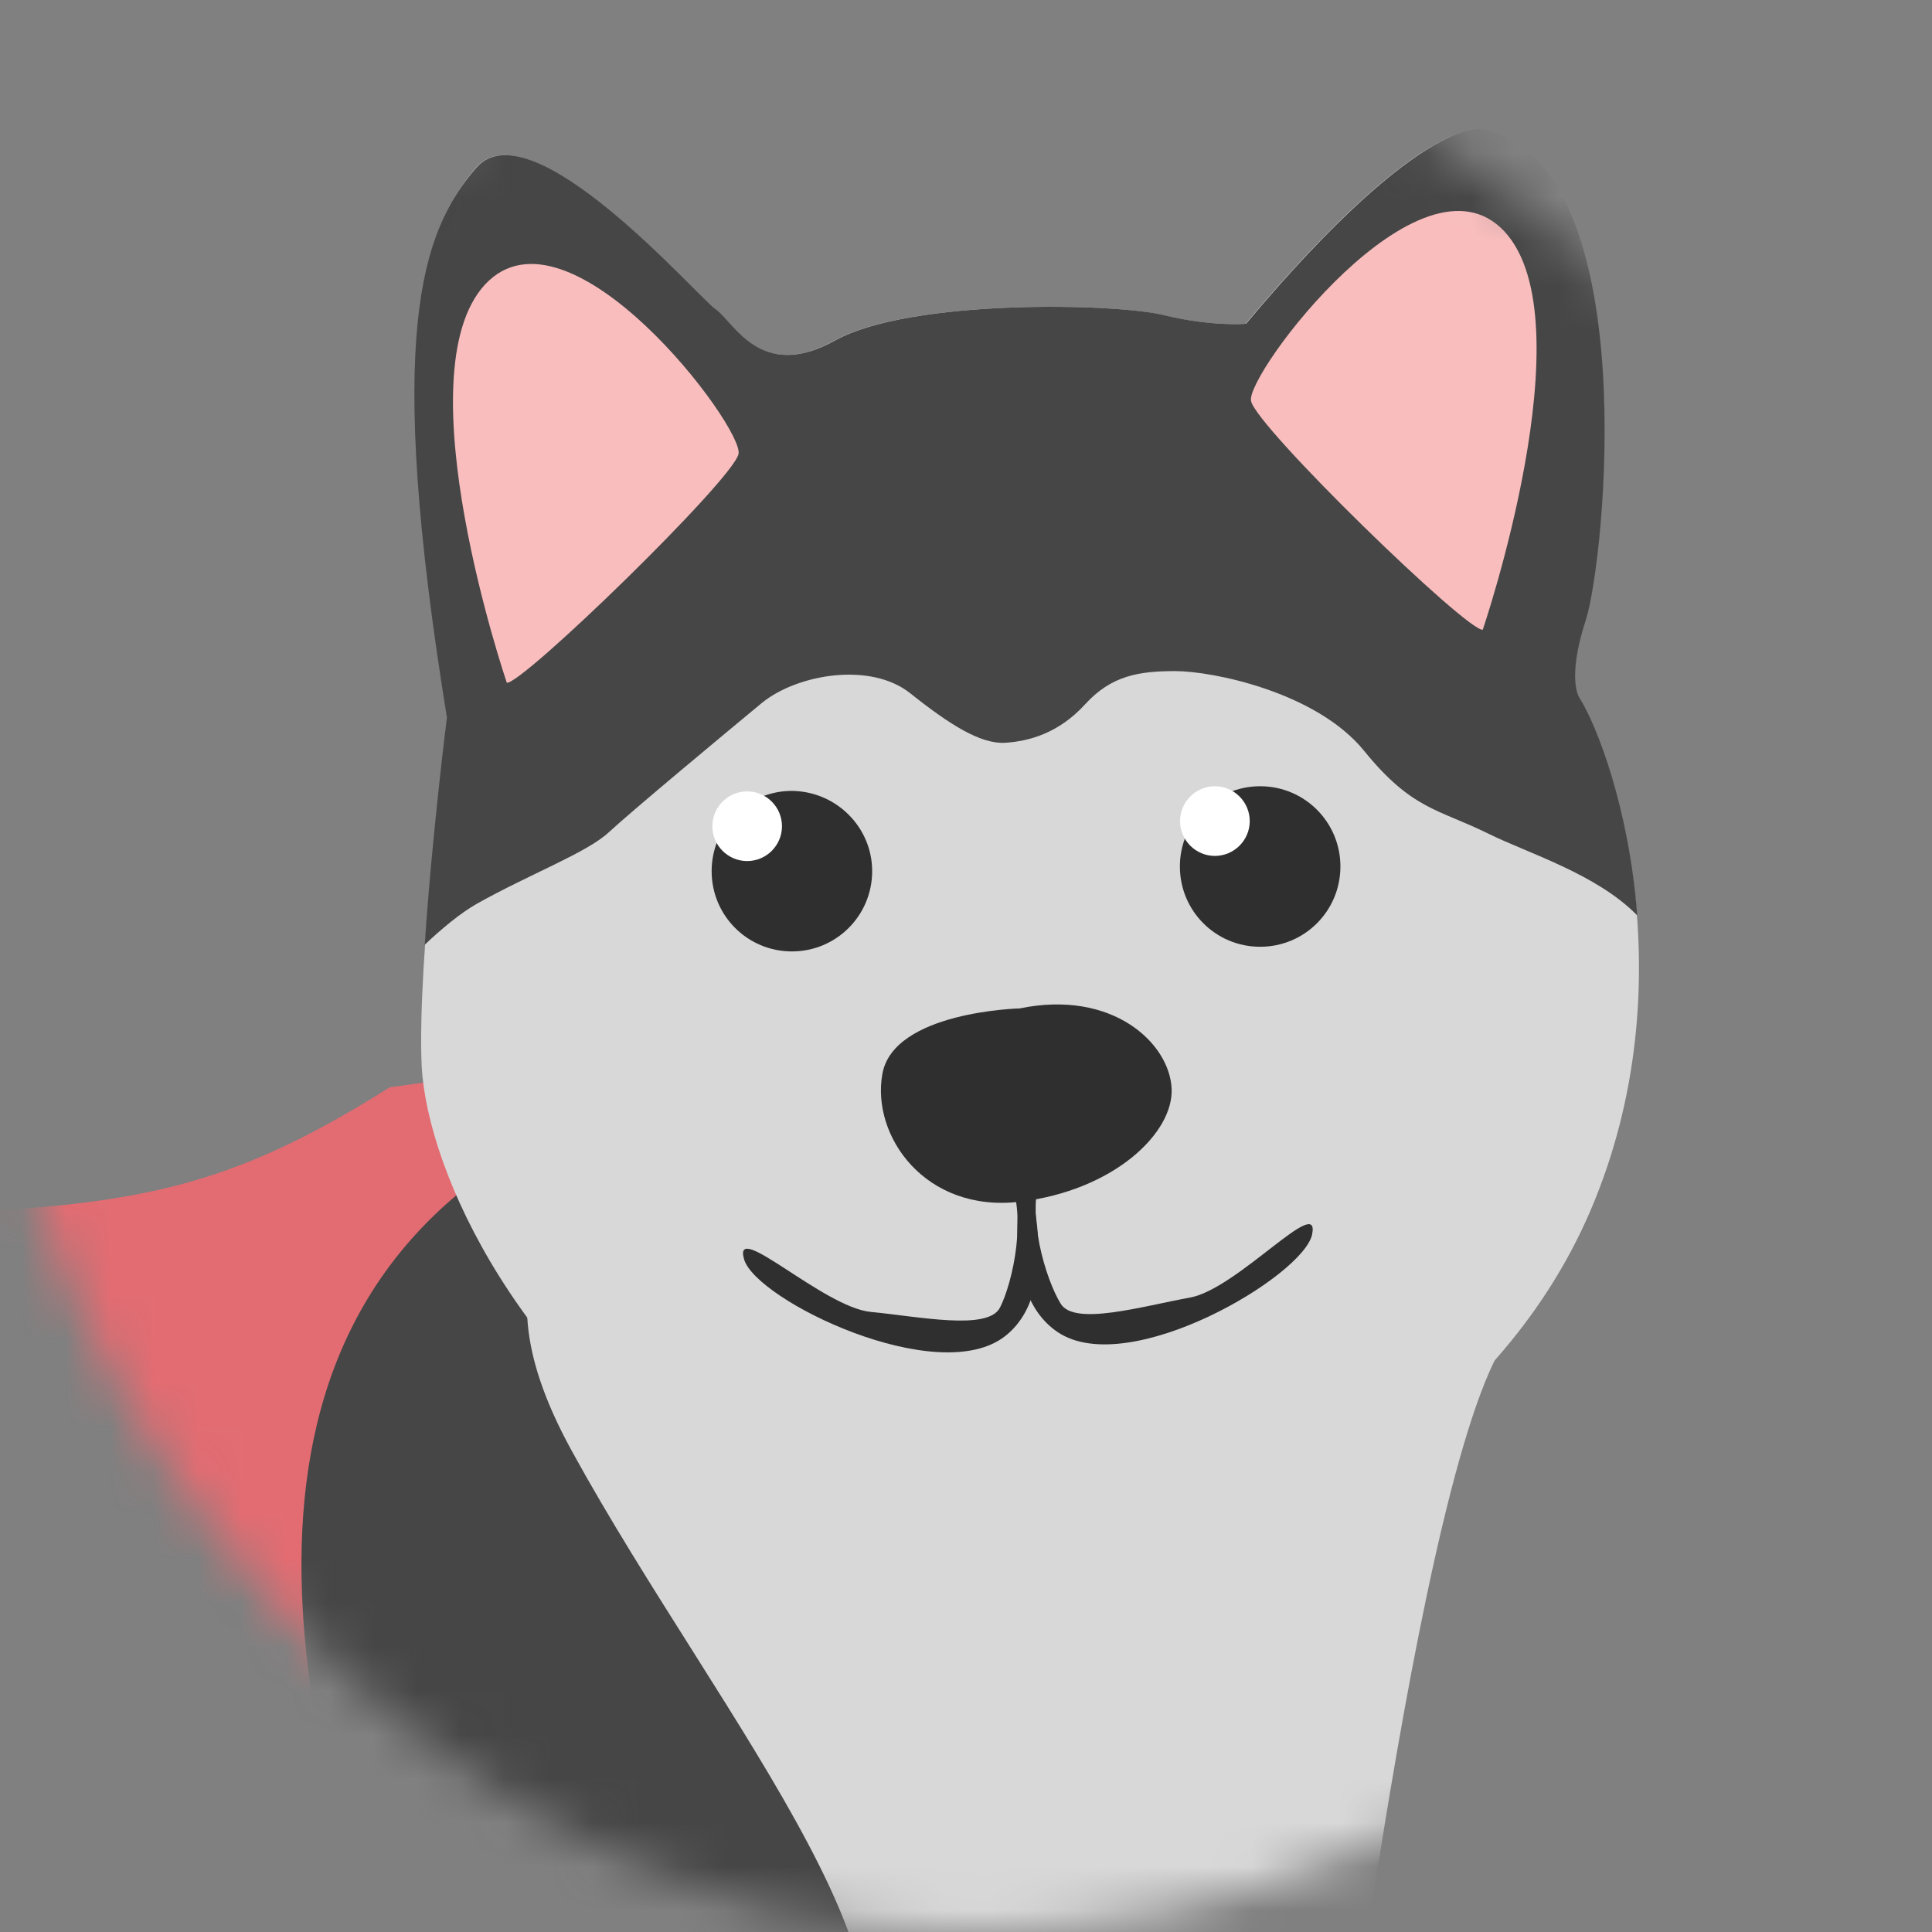
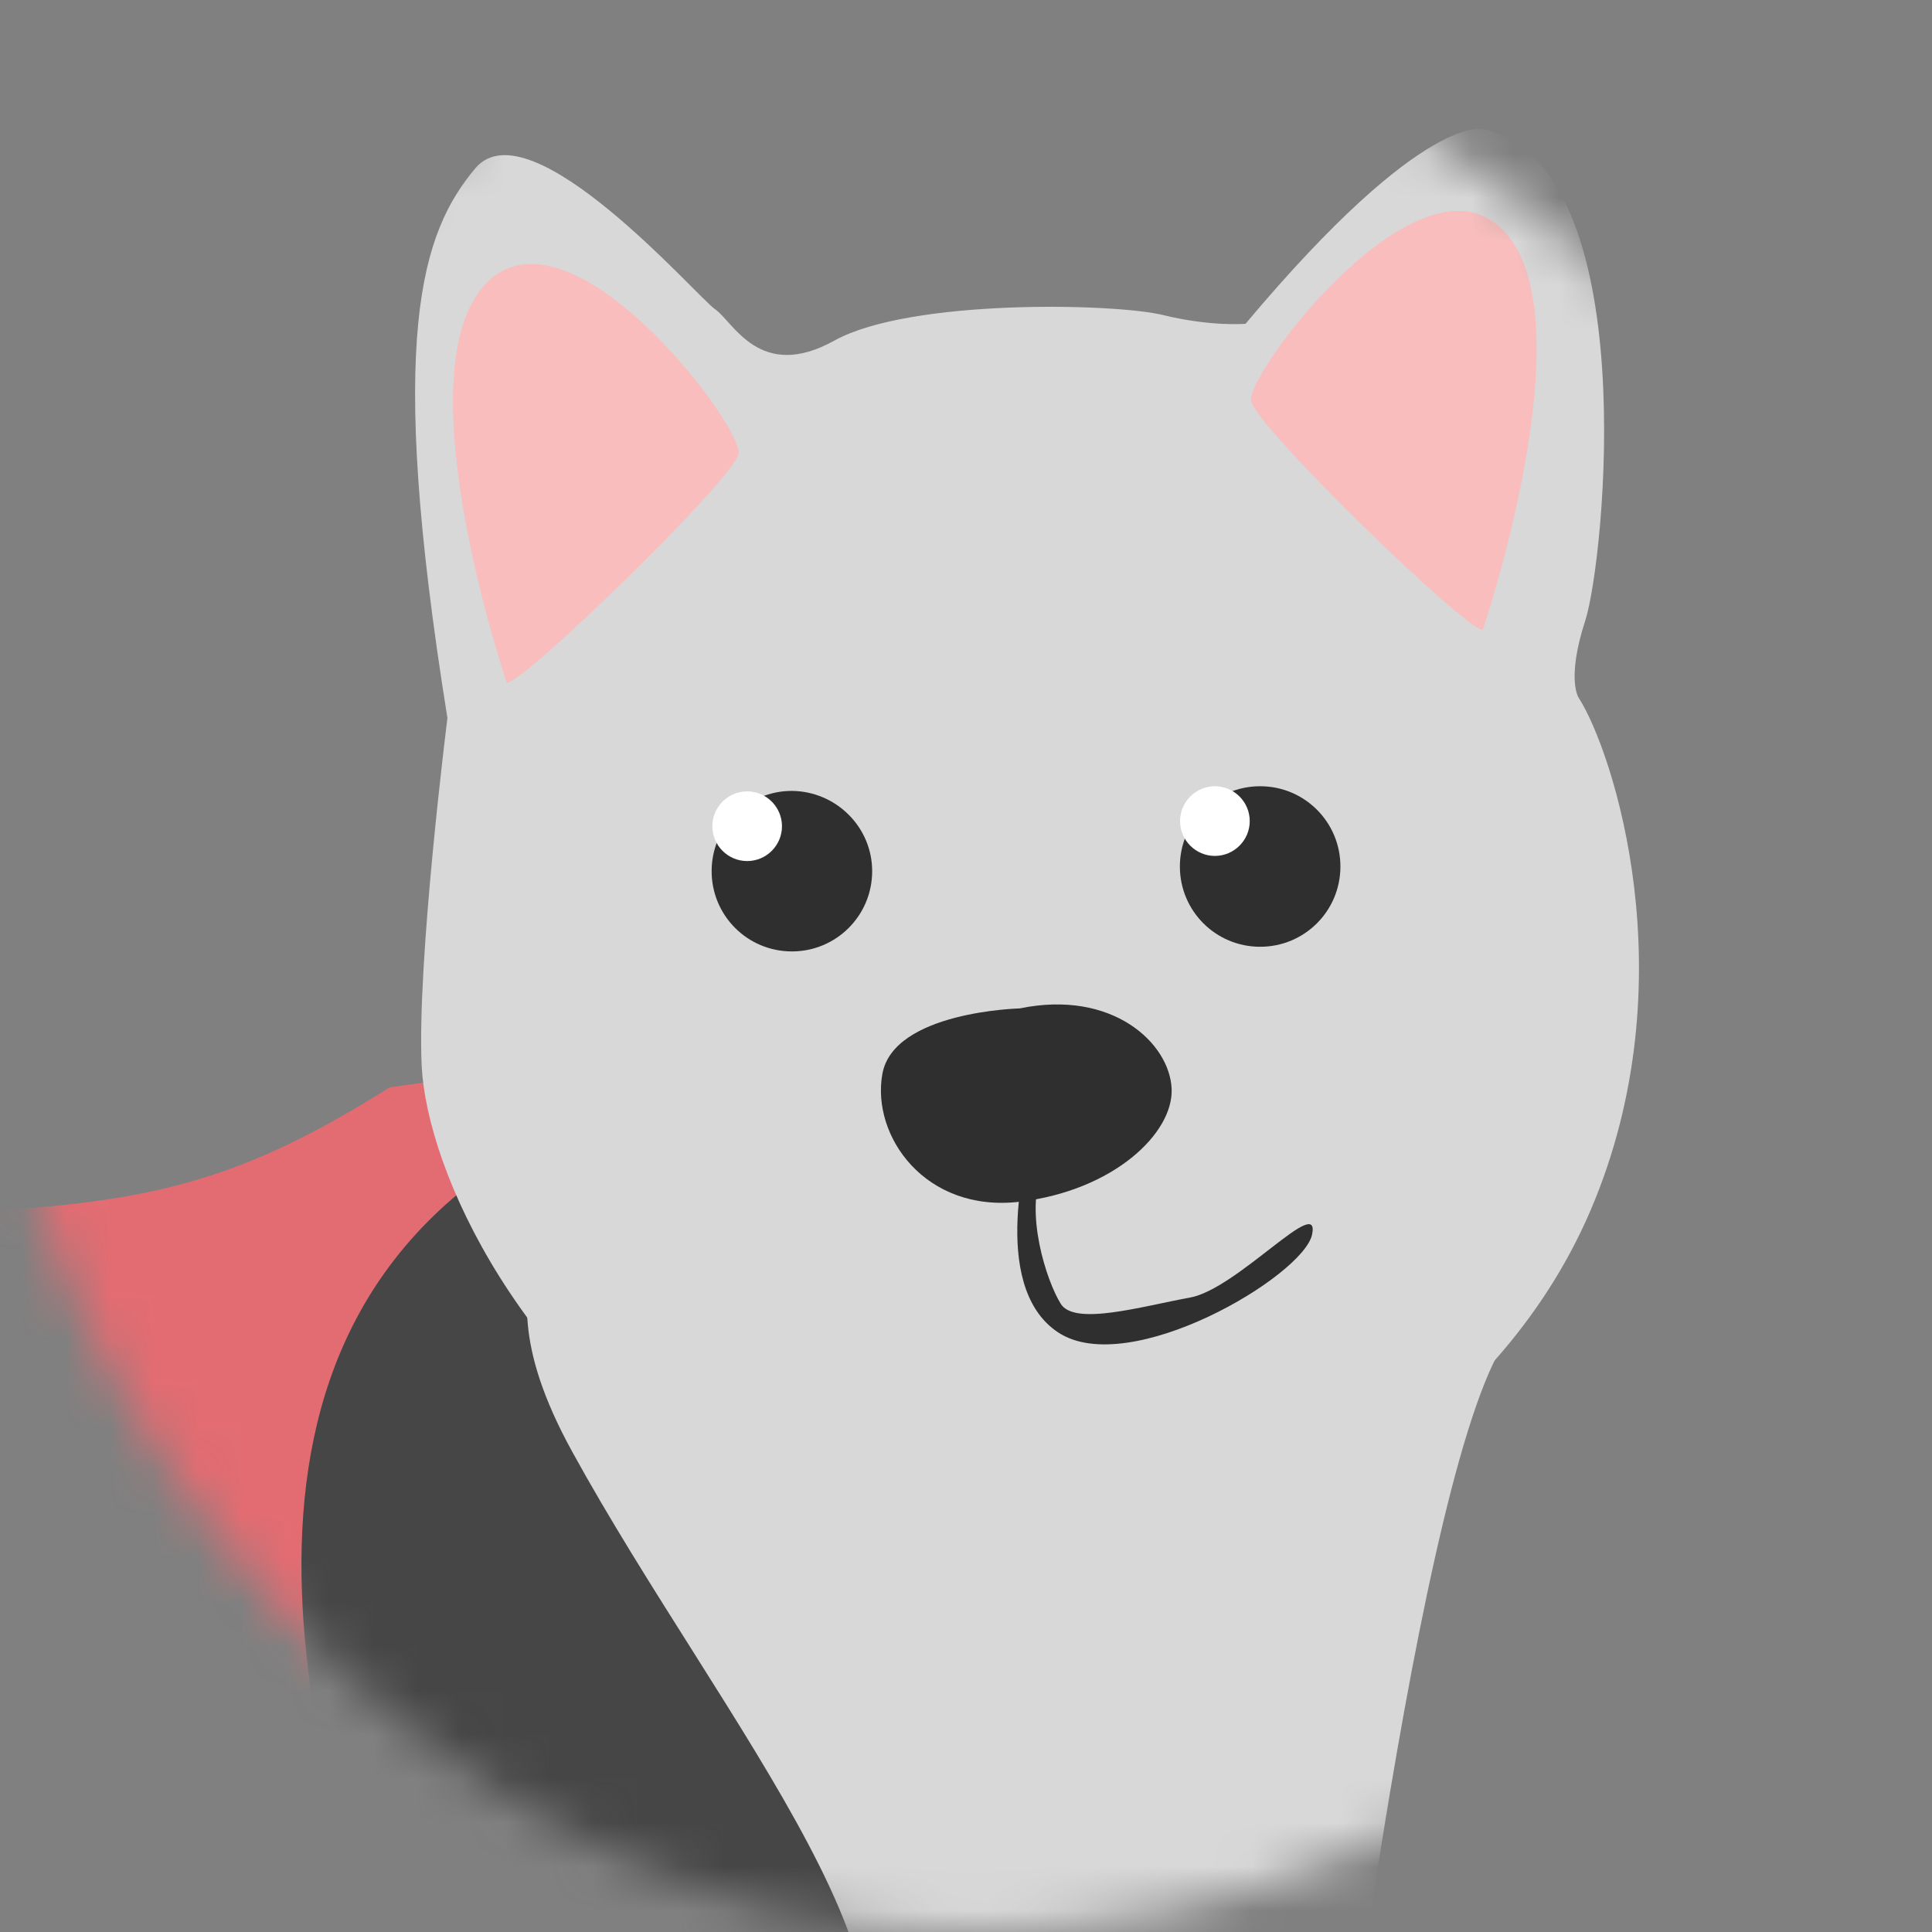
<svg xmlns="http://www.w3.org/2000/svg" width="44" height="44" viewBox="0 0 44 44" fill="none">
  <rect x="0" y="0" width="44" height="44" fill="#808080" stroke="none" />
  <mask id="mask0_6016_14474" style="mask-type:alpha" maskUnits="userSpaceOnUse" x="0" y="0" width="44" height="44">
    <rect width="44" height="44" rx="22" fill="white" />
  </mask>
  <g mask="url(#mask0_6016_14474)">
    <path d="M30.074 52.093C30.074 52.093 32.108 34.159 34.212 30.664C36.316 27.18 33.409 25.801 33.409 25.801L19.531 23.984L11.691 25.433L9.874 26.445L-5.781 29.204L30.074 52.093Z" fill="#D8D8D8" />
    <path d="M18.733 48.12C22.102 45.74 16.388 39.176 13.031 33.06C10.314 28.125 14.24 28.091 10.789 25.242C7.47 27.115 5.094 28.287 0.902 28.323C-57.827 28.835 -1.54 62.492 18.733 48.12Z" fill="#464646" />
    <path d="M9.324 46.937C7.336 41.07 4.037 31.17 11.566 26.361L10.271 24.57L8.876 24.763C5.558 26.851 3.505 27.388 -0.562 27.591C-0.562 27.591 6.603 46.937 9.324 46.937Z" fill="#E26C72" />
    <path d="M10.19 16.353C10.19 16.353 9.489 21.906 9.604 24.286C9.73 26.666 11.834 31.368 16.789 34.357C21.744 37.357 26.757 35.989 27.734 35.449C28.711 34.909 33.999 32.782 36.23 27.551C38.46 22.32 36.724 17.089 35.954 15.893C35.954 15.893 35.666 15.479 36.103 14.134C36.54 12.789 37.448 3.822 33.816 2.948C33.816 2.948 32.505 2.442 28.366 7.374C28.366 7.374 27.596 7.443 26.504 7.179C25.412 6.903 20.733 6.8 19.008 7.754C17.295 8.708 16.697 7.317 16.283 7.041C15.881 6.765 12.087 2.385 10.834 3.822C9.604 5.282 8.788 7.627 10.19 16.353Z" fill="#D8D8D8" />
    <path d="M19.863 19.84C19.863 20.851 19.047 21.668 18.035 21.668C17.023 21.668 16.207 20.851 16.207 19.84C16.207 18.828 17.023 18.012 18.035 18.012C19.047 18.023 19.863 18.84 19.863 19.84Z" fill="#2F2F2F" />
    <path d="M17.809 18.817C17.809 19.254 17.453 19.61 17.016 19.61C16.579 19.61 16.223 19.254 16.223 18.817C16.223 18.38 16.579 18.023 17.016 18.023C17.453 18.023 17.809 18.38 17.809 18.817Z" fill="white" />
    <path d="M30.527 19.734C30.527 20.746 29.711 21.562 28.699 21.562C27.687 21.562 26.871 20.746 26.871 19.734C26.871 18.723 27.687 17.906 28.699 17.906C29.711 17.906 30.527 18.723 30.527 19.734Z" fill="#2F2F2F" />
    <path d="M28.462 18.7C28.462 19.136 28.105 19.493 27.668 19.493C27.231 19.493 26.875 19.136 26.875 18.7C26.875 18.263 27.231 17.906 27.668 17.906C28.105 17.906 28.462 18.263 28.462 18.7Z" fill="white" />
    <path d="M23.222 22.966C23.222 22.966 20.348 23.035 20.095 24.46C19.842 25.874 21.072 27.622 23.222 27.369C25.361 27.116 26.729 25.805 26.683 24.794C26.637 23.759 25.338 22.529 23.222 22.966Z" fill="#2F2F2F" />
-     <path d="M33.827 2.948C33.827 2.948 32.516 2.442 28.377 7.374C28.377 7.374 27.607 7.443 26.515 7.179C25.423 6.903 20.744 6.8 19.019 7.754C17.306 8.708 16.708 7.317 16.295 7.041C15.892 6.765 12.098 2.385 10.845 3.822C9.592 5.271 8.764 7.616 10.178 16.342C10.178 16.342 9.834 19.066 9.673 21.515C10.063 21.147 10.477 20.802 10.857 20.584C12.087 19.894 13.363 19.423 13.869 18.951C14.375 18.48 16.559 16.664 17.352 16.008C18.157 15.353 19.824 15.066 20.732 15.79C21.64 16.514 22.342 16.951 22.894 16.916C23.434 16.882 24.112 16.698 24.71 16.043C25.308 15.387 25.929 15.284 26.768 15.284C27.607 15.284 29.975 15.755 31.068 17.101C32.16 18.446 32.758 18.423 33.896 18.986C34.804 19.434 36.367 19.906 37.287 20.848C37.103 18.423 36.379 16.537 35.965 15.882C35.965 15.882 35.678 15.468 36.115 14.123C36.551 12.789 37.46 3.822 33.827 2.948Z" fill="#464646" />
    <path d="M11.542 15.549C11.542 15.549 9.151 8.525 11.048 6.478C12.956 4.432 16.957 9.743 16.819 10.341C16.681 10.939 11.887 15.595 11.542 15.549Z" fill="#F9BDBD" />
    <path d="M33.769 14.342C33.769 14.342 36.16 7.318 34.263 5.271C32.355 3.225 28.354 8.536 28.492 9.134C28.618 9.732 33.412 14.388 33.769 14.342Z" fill="#F9BDBD" />
-     <path d="M23.166 26.016C23.166 26.016 24.42 29.235 22.89 30.43C21.361 31.626 17.223 29.614 16.947 28.683C16.671 27.752 18.752 29.775 19.832 29.878C20.925 29.982 22.511 30.315 22.776 29.775C23.052 29.235 23.431 27.648 22.936 26.717C22.465 25.797 23.006 26.119 23.166 26.016Z" fill="#2F2F2F" />
    <path d="M23.466 25.965C23.466 25.965 22.478 29.276 24.099 30.345C25.72 31.414 29.686 29.057 29.882 28.115C30.077 27.172 28.18 29.356 27.099 29.552C26.019 29.747 24.467 30.207 24.156 29.69C23.834 29.172 23.329 27.62 23.742 26.655C24.156 25.689 23.639 26.057 23.466 25.965Z" fill="#2F2F2F" />
  </g>
</svg>